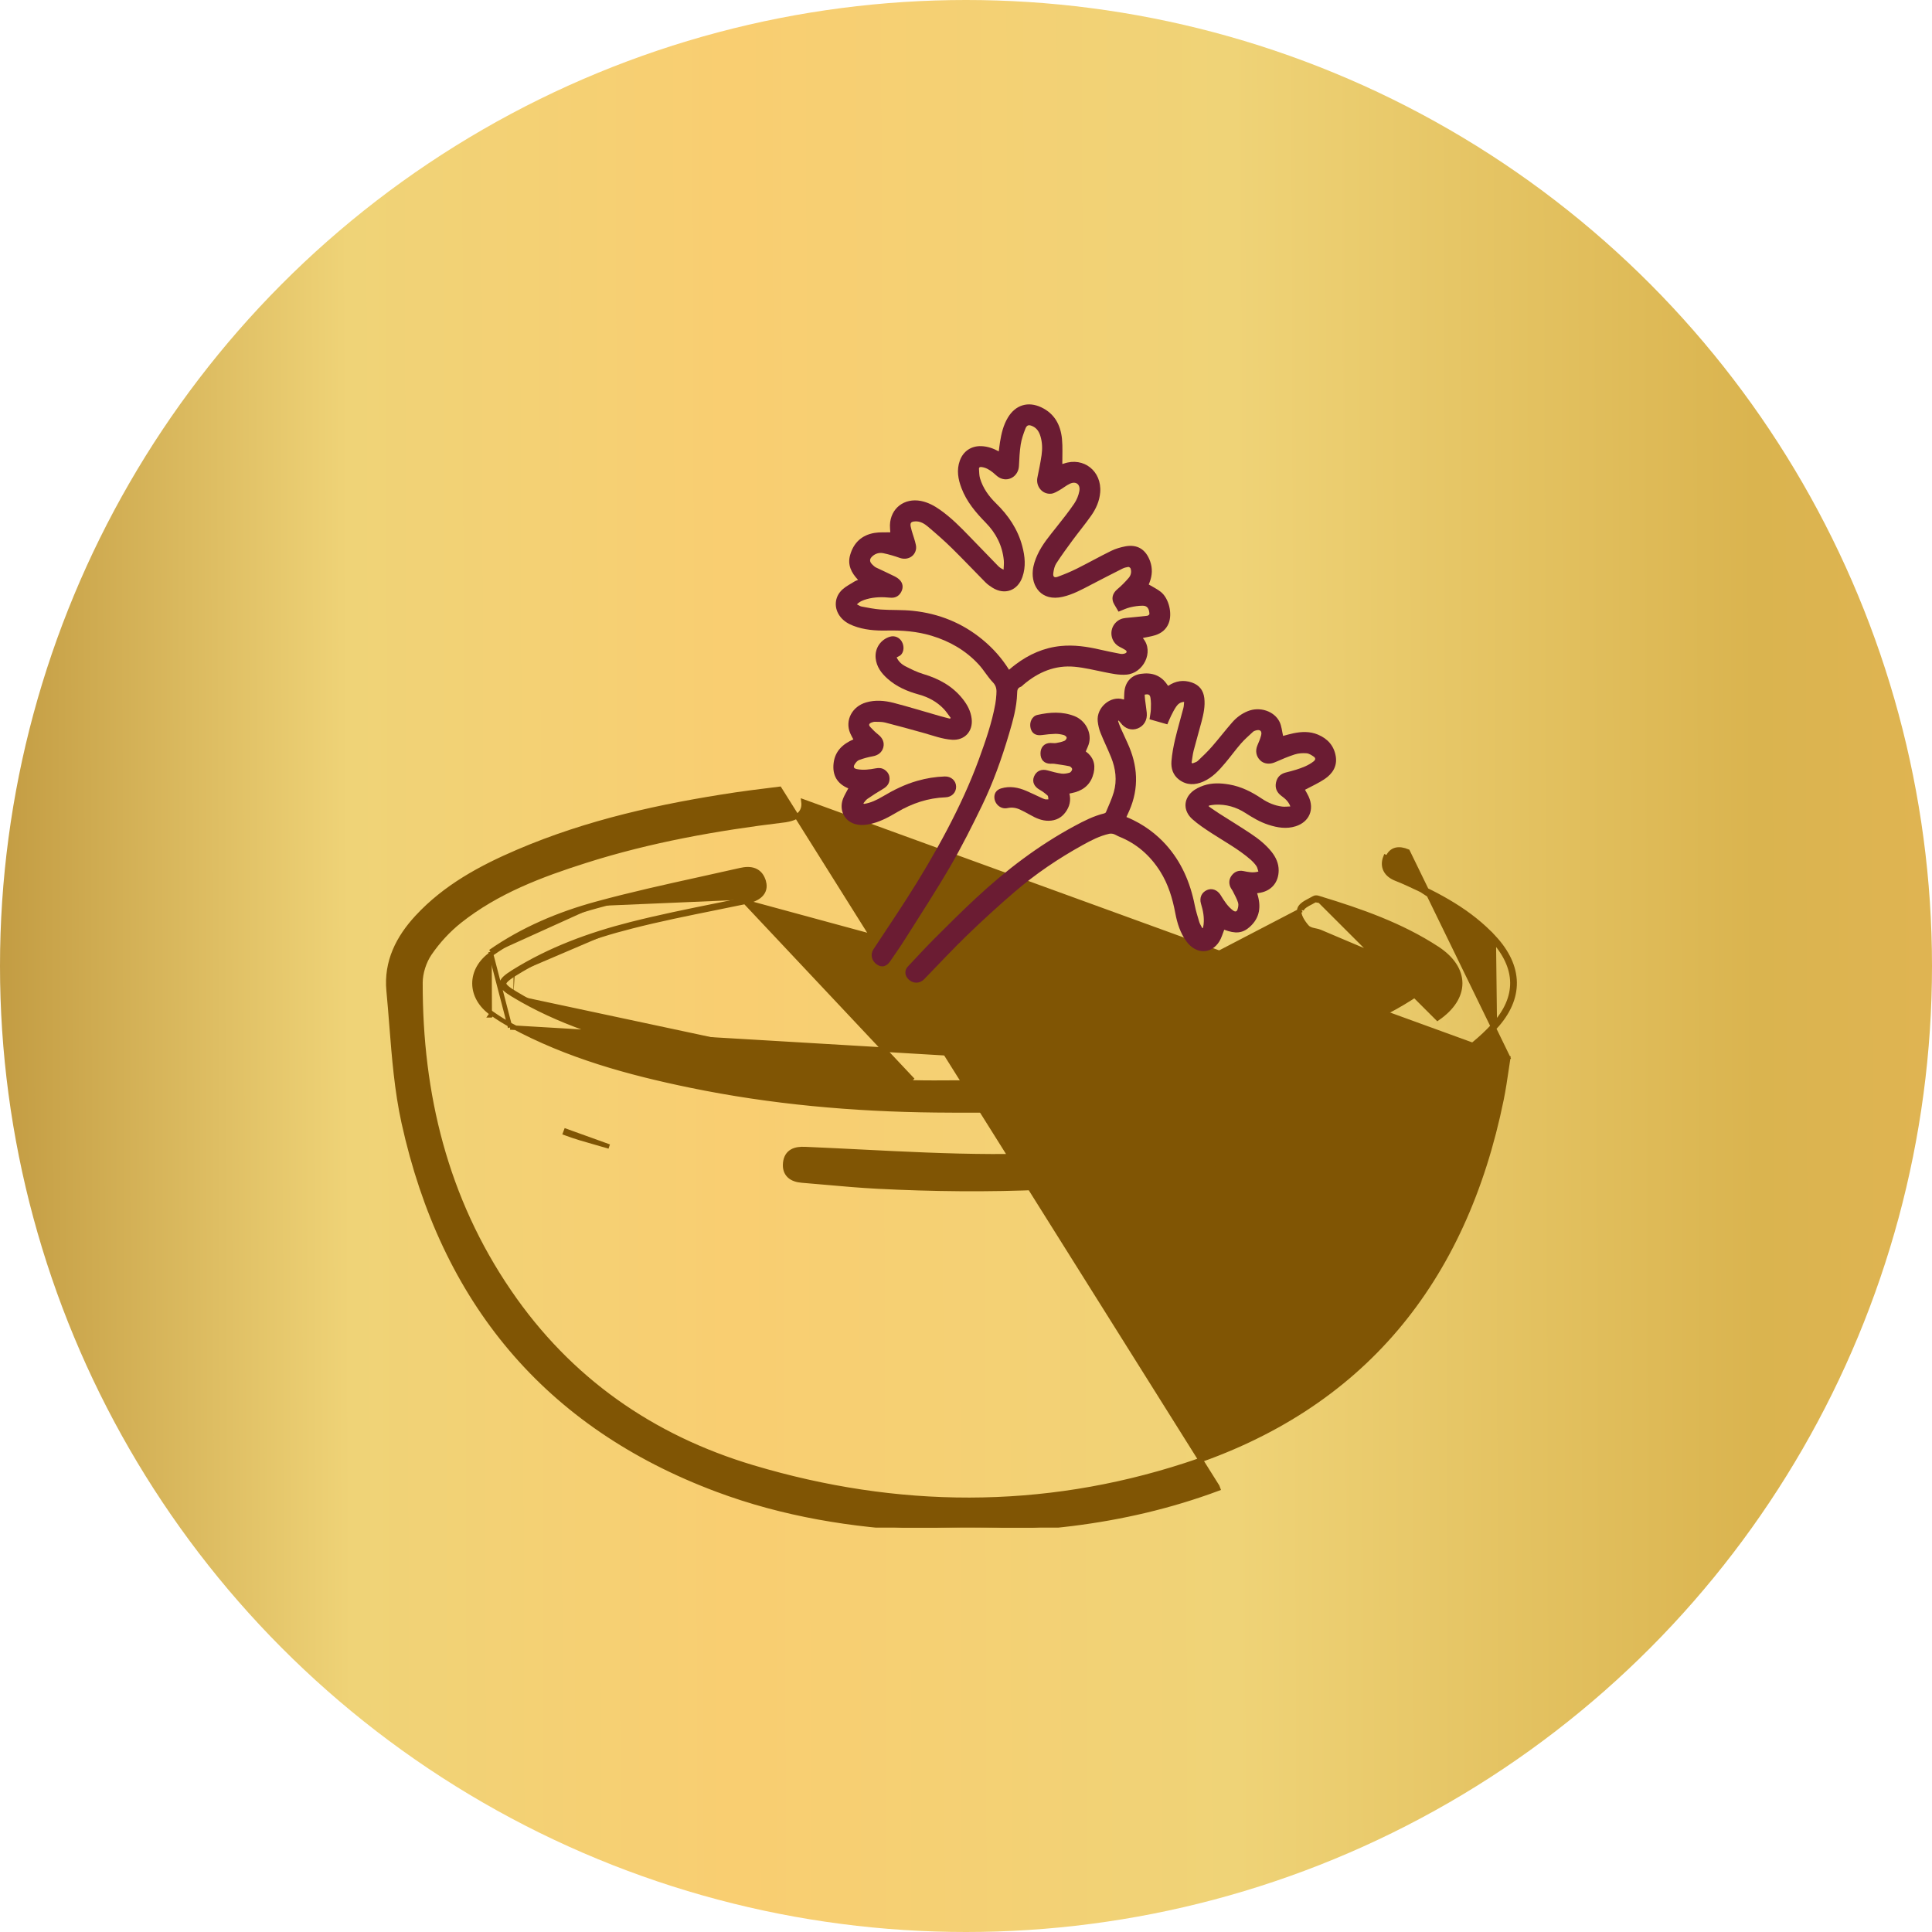
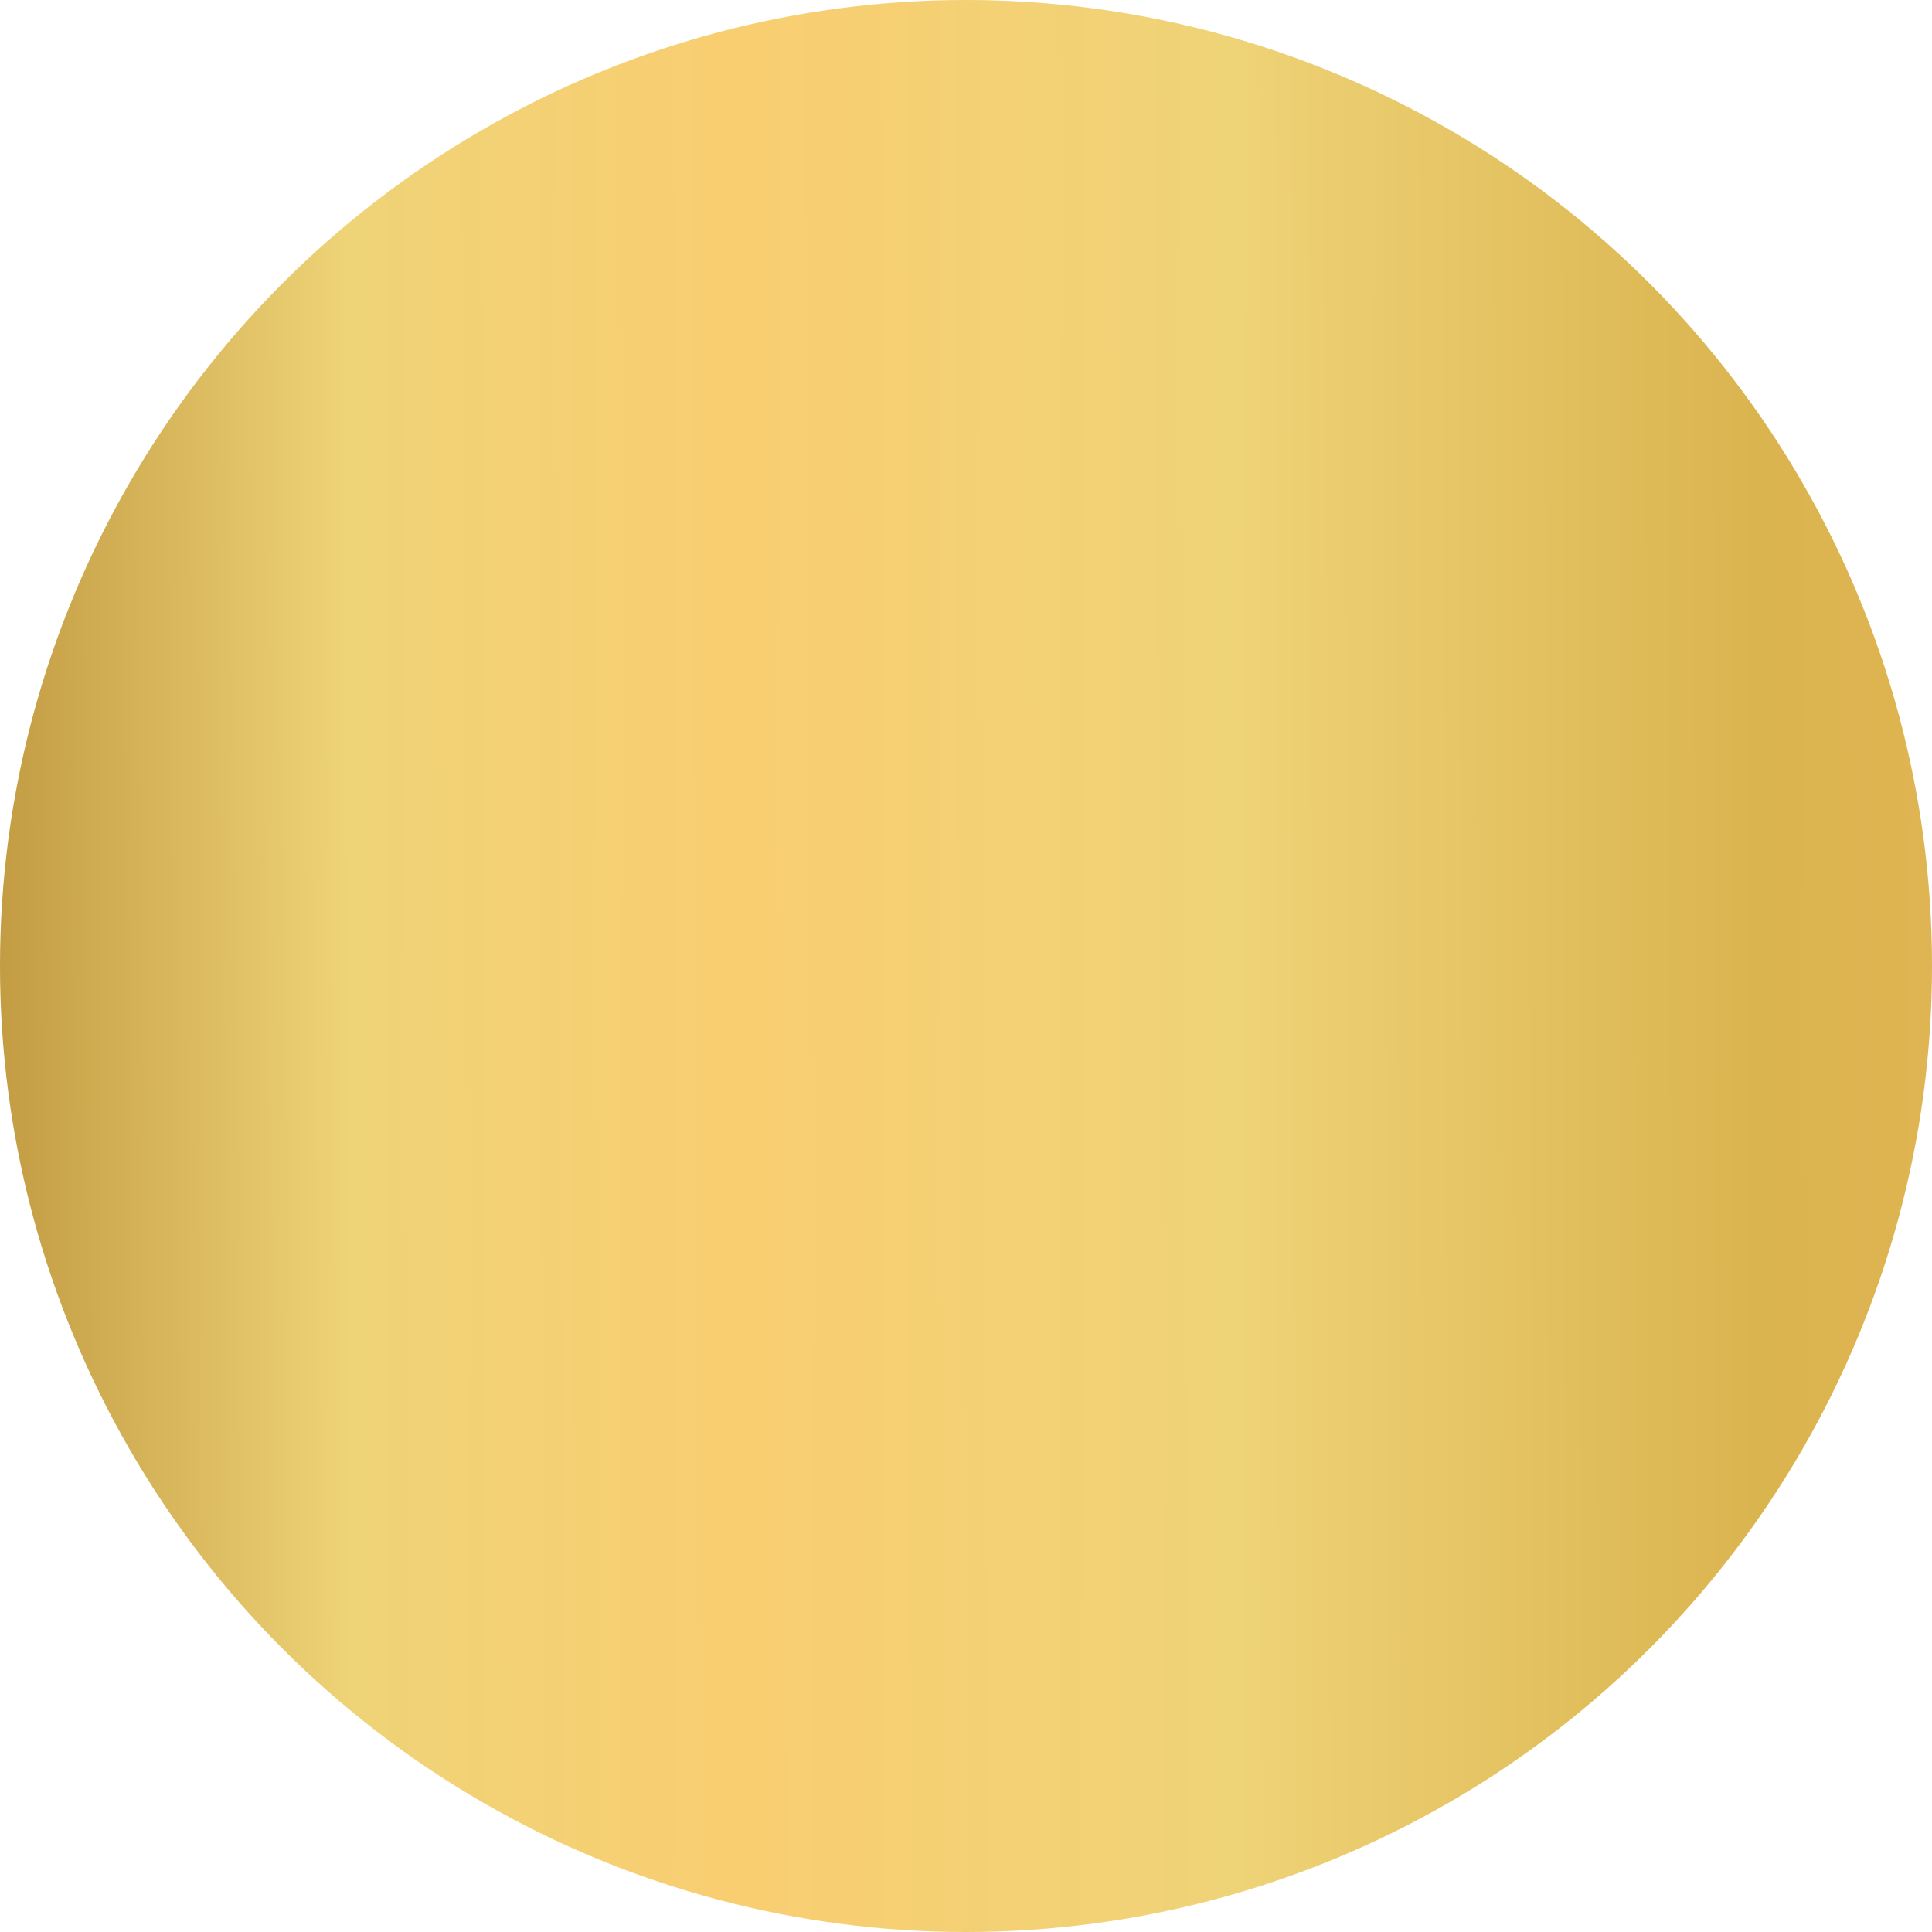
<svg xmlns="http://www.w3.org/2000/svg" width="86" height="86" viewBox="0 0 86 86" fill="none">
  <circle cx="43" cy="43" r="43" fill="url(#paint0_linear_717_1157)" />
  <g clip-path="url(#clip0_717_1157)">
    <path d="M67.136 47.09C63.182 50.253 58.561 51.291 53.888 52.083C48.968 52.916 44.005 53.072 39.032 52.815L39.032 52.815C38.279 52.776 37.526 52.709 36.775 52.642C36.414 52.61 36.053 52.578 35.693 52.549L35.693 52.549C35.476 52.532 35.276 52.471 35.137 52.342C34.993 52.208 34.927 52.014 34.953 51.767L34.953 51.767C34.979 51.516 35.087 51.348 35.257 51.251C35.419 51.159 35.625 51.14 35.833 51.149C36.641 51.183 37.448 51.224 38.255 51.264C40.226 51.364 42.193 51.463 44.162 51.47C48.81 51.486 53.414 50.967 57.929 49.839L57.953 49.936L57.929 49.839C60.315 49.243 62.65 48.466 64.731 47.111C65.359 46.702 65.959 46.213 66.466 45.665C67.055 45.028 67.332 44.374 67.322 43.73C67.311 43.084 67.013 42.43 66.419 41.792L66.419 41.792C65.367 40.661 64.034 39.958 62.64 39.325C62.479 39.252 62.319 39.182 62.157 39.12C61.944 39.038 61.774 38.913 61.683 38.742C61.59 38.569 61.586 38.364 61.674 38.145C61.674 38.145 61.674 38.145 61.674 38.145L61.767 38.183C61.93 37.777 62.281 37.742 62.661 37.9L67.136 47.09ZM67.136 47.09C67.111 47.255 67.087 47.415 67.064 47.572C66.993 48.051 66.927 48.497 66.837 48.94C65.183 57.055 60.626 62.666 52.767 65.219C46.398 67.287 39.922 67.233 33.51 65.318C29.032 63.981 25.342 61.419 22.663 57.492L22.58 57.549L22.663 57.492C19.841 53.359 18.706 48.716 18.716 43.745C18.717 43.308 18.878 42.807 19.122 42.447C19.492 41.904 19.957 41.399 20.47 40.993C22.125 39.681 24.073 38.948 26.07 38.313L26.04 38.218L26.07 38.313C28.944 37.4 31.899 36.875 34.889 36.512L34.877 36.413L34.889 36.512C35.189 36.476 35.424 36.396 35.578 36.256C35.738 36.111 35.795 35.913 35.765 35.681C35.765 35.681 35.765 35.681 35.765 35.681L67.136 47.09ZM66.492 41.724C67.703 43.024 67.744 44.431 66.539 45.733L66.492 41.724ZM66.492 41.724C65.426 40.578 64.078 39.867 62.681 39.234L66.492 41.724ZM34.701 35.116C34.522 35.139 34.342 35.161 34.162 35.184C33.692 35.242 33.22 35.3 32.75 35.37L32.75 35.37C29.428 35.869 26.153 36.584 23.038 37.921C21.394 38.626 19.819 39.477 18.568 40.828C17.726 41.738 17.176 42.808 17.3 44.106L17.3 44.106C17.348 44.609 17.388 45.116 17.428 45.624C17.543 47.083 17.659 48.553 17.972 49.974L17.972 49.974C19.721 57.914 24.305 63.461 31.924 66.311L31.924 66.311C34.87 67.412 37.934 67.908 41.054 68.051C45.544 68.258 49.964 67.848 54.222 66.264L54.187 66.17L34.701 35.116Z" fill="#805504" stroke="#805504" stroke-width="0.2" />
    <path d="M26.573 40.329C28.103 39.91 29.654 39.568 31.205 39.226C31.797 39.096 32.39 38.965 32.981 38.83C33.401 38.734 33.778 38.794 33.907 39.292C34.007 39.683 33.725 39.929 33.15 40.048M26.573 40.329L26.547 40.232C26.547 40.232 26.547 40.232 26.547 40.232M26.573 40.329L26.547 40.232M26.573 40.329C24.916 40.781 23.321 41.452 21.889 42.449M26.547 40.232C28.079 39.813 29.634 39.47 31.186 39.128C31.778 38.998 32.369 38.867 32.959 38.733L32.959 38.733C33.177 38.683 33.4 38.669 33.59 38.745C33.788 38.825 33.933 38.993 34.003 39.267L34.004 39.267C34.062 39.495 34.008 39.692 33.851 39.844C33.701 39.989 33.464 40.085 33.17 40.146L33.15 40.048M26.547 40.232C24.881 40.687 23.275 41.362 21.832 42.367M33.15 40.048L33.17 40.146M33.15 40.048C32.73 40.135 32.309 40.22 31.889 40.305C30.608 40.564 29.328 40.823 28.064 41.145M33.17 40.146L57.442 46.741C52.832 47.952 48.116 48.169 43.386 48.184C43.09 48.184 42.794 48.187 42.498 48.189C41.875 48.193 41.252 48.198 40.631 48.182M33.17 40.146C32.749 40.233 32.328 40.319 31.907 40.404C30.627 40.662 29.35 40.92 28.089 41.242L28.064 41.145M33.17 40.146L40.633 48.082M28.064 41.145C26.241 41.609 24.474 42.255 22.86 43.262M28.064 41.145L28.089 41.242C26.272 41.705 24.516 42.347 22.913 43.346M22.86 43.262C22.169 43.693 22.163 43.872 22.853 44.289M22.86 43.262L22.913 43.346M22.86 43.262L22.913 43.346M22.853 44.289C24.852 45.498 27.052 46.177 29.291 46.735C33.014 47.663 36.804 48.08 40.631 48.182M22.853 44.289L22.904 44.204C24.89 45.404 27.078 46.081 29.315 46.638C33.03 47.564 36.812 47.98 40.633 48.082M22.853 44.289L22.904 44.204C22.733 44.1 22.612 44.016 22.535 43.941C22.457 43.866 22.438 43.816 22.439 43.782C22.439 43.747 22.459 43.695 22.54 43.617C22.619 43.541 22.741 43.454 22.913 43.346M40.631 48.182L40.633 48.082C40.633 48.082 40.633 48.082 40.633 48.082M40.631 48.182L40.633 48.082M57.84 40.484C57.806 40.619 57.859 40.773 57.925 40.901C57.995 41.034 58.091 41.164 58.179 41.262L58.179 41.262C58.259 41.351 58.38 41.385 58.477 41.407C58.506 41.414 58.533 41.42 58.559 41.425C58.633 41.441 58.698 41.455 58.757 41.48C59.143 41.645 59.53 41.809 59.917 41.972C60.997 42.427 62.074 42.882 63.13 43.382C63.3 43.463 63.418 43.533 63.491 43.598C63.564 43.663 63.581 43.711 63.581 43.746C63.58 43.786 63.558 43.843 63.481 43.924C63.406 44.004 63.291 44.096 63.132 44.203C61.385 45.387 59.443 46.111 57.417 46.644C52.819 47.852 48.114 48.069 43.386 48.084L57.937 40.508M57.84 40.484L57.937 40.508M57.84 40.484C57.84 40.484 57.84 40.484 57.84 40.484L57.937 40.508M57.84 40.484C57.858 40.412 57.901 40.353 57.951 40.306C58 40.258 58.061 40.217 58.123 40.179C58.185 40.142 58.252 40.108 58.314 40.075L58.315 40.075C58.379 40.041 58.439 40.01 58.491 39.979M57.937 40.508C57.972 40.366 58.171 40.262 58.362 40.163C58.425 40.13 58.488 40.097 58.543 40.064M58.491 39.979C58.491 39.979 58.491 39.979 58.491 39.979L58.543 40.064M58.491 39.979C58.524 39.959 58.559 39.954 58.585 39.955C58.612 39.955 58.639 39.96 58.661 39.965C58.689 39.972 58.724 39.983 58.75 39.992C58.761 39.996 58.77 39.999 58.777 40.001L58.748 40.096M58.491 39.979L58.543 40.064M58.543 40.064L58.748 40.096M58.748 40.096L58.777 40.001C60.579 40.551 62.364 41.172 63.97 42.22L63.97 42.22C64.64 42.657 64.995 43.199 64.998 43.764C65 44.328 64.65 44.878 63.99 45.332L58.748 40.096ZM21.832 42.367L21.889 42.449M21.832 42.367C21.832 42.367 21.832 42.367 21.832 42.367L21.889 42.449M21.832 42.367L22.709 45.736M21.889 42.449C20.858 43.167 20.866 44.393 21.898 45.114M21.898 45.114L21.84 45.196C21.84 45.196 21.84 45.196 21.841 45.196L21.898 45.114ZM21.898 45.114C22.173 45.308 22.462 45.488 22.757 45.648M22.757 45.648L22.709 45.736M22.757 45.648L22.709 45.736C22.709 45.736 22.709 45.736 22.709 45.736M22.757 45.648C25.263 47.007 27.976 47.752 30.738 48.321C34.336 49.062 37.982 49.385 41.651 49.423C47.163 49.48 52.65 49.27 58.02 47.83L22.709 45.736" fill="#805504" stroke="#805504" stroke-width="0.2" />
    <path d="M27.088 51.027L27.117 51.036L25.194 50.343L25.159 50.437C25.159 50.437 25.159 50.437 25.159 50.437C25.597 50.601 26.052 50.73 26.5 50.857C26.698 50.913 26.895 50.969 27.088 51.027Z" fill="#805504" stroke="#805504" stroke-width="0.2" />
-     <path d="M38.196 25.813C37.892 25.493 37.719 25.141 37.841 24.711C37.995 24.159 38.362 23.818 38.922 23.723C39.151 23.684 39.388 23.702 39.63 23.695C39.625 23.602 39.611 23.487 39.614 23.373C39.638 22.628 40.252 22.153 40.998 22.3C41.311 22.363 41.587 22.511 41.846 22.694C42.329 23.035 42.745 23.452 43.153 23.877C43.578 24.319 44.006 24.76 44.435 25.199C44.495 25.26 44.568 25.308 44.673 25.357C44.678 25.219 44.696 25.079 44.683 24.944C44.62 24.286 44.334 23.73 43.879 23.267C43.434 22.813 43.029 22.335 42.799 21.729C42.648 21.331 42.574 20.925 42.724 20.508C42.877 20.079 43.24 19.84 43.692 19.86C43.961 19.872 44.209 19.956 44.459 20.092C44.478 19.948 44.492 19.814 44.513 19.68C44.575 19.295 44.663 18.92 44.868 18.582C45.207 18.023 45.763 17.854 46.352 18.132C46.939 18.41 47.209 18.912 47.272 19.532C47.309 19.902 47.284 20.278 47.287 20.654C47.29 20.653 47.321 20.648 47.351 20.637C48.237 20.325 49.055 20.974 48.973 21.925C48.94 22.311 48.785 22.652 48.567 22.96C48.307 23.33 48.016 23.68 47.748 24.043C47.497 24.384 47.248 24.726 47.018 25.081C46.94 25.201 46.907 25.36 46.887 25.505C46.864 25.674 46.928 25.731 47.086 25.673C47.372 25.567 47.655 25.451 47.928 25.315C48.445 25.057 48.95 24.772 49.469 24.518C49.663 24.424 49.879 24.361 50.092 24.32C50.629 24.219 51.009 24.458 51.197 24.987C51.307 25.3 51.292 25.609 51.175 25.916C51.159 25.958 51.141 26 51.134 26.017C51.32 26.13 51.513 26.219 51.674 26.349C52.038 26.644 52.192 27.321 52.02 27.748C51.906 28.029 51.69 28.192 51.414 28.278C51.242 28.332 51.063 28.357 50.883 28.396C50.884 28.404 50.883 28.419 50.889 28.426C51.375 29.013 50.895 29.972 50.142 30.03C49.803 30.057 49.478 29.983 49.15 29.917C48.714 29.83 48.278 29.721 47.837 29.68C46.968 29.598 46.219 29.915 45.561 30.474C45.52 30.509 45.483 30.556 45.435 30.573C45.291 30.624 45.279 30.728 45.276 30.863C45.258 31.486 45.089 32.081 44.914 32.672C44.59 33.767 44.207 34.842 43.708 35.869C43.268 36.774 42.817 37.676 42.312 38.545C41.671 39.648 40.972 40.717 40.292 41.797C40.079 42.135 39.849 42.462 39.624 42.791C39.458 43.033 39.248 43.08 39.032 42.933C38.797 42.772 38.731 42.482 38.881 42.254C39.372 41.508 39.872 40.766 40.354 40.015C40.998 39.015 41.603 37.991 42.158 36.938C42.693 35.921 43.178 34.881 43.573 33.801C43.866 32.995 44.151 32.186 44.304 31.337C44.33 31.198 44.342 31.056 44.352 30.914C44.368 30.715 44.36 30.541 44.196 30.372C43.962 30.129 43.793 29.824 43.563 29.576C42.988 28.952 42.276 28.544 41.47 28.3C40.822 28.105 40.16 28.052 39.488 28.067C38.974 28.079 38.465 28.042 37.978 27.853C37.759 27.768 37.56 27.649 37.412 27.462C37.105 27.076 37.137 26.565 37.505 26.235C37.665 26.091 37.866 25.993 38.05 25.876C38.091 25.851 38.138 25.837 38.196 25.813ZM44.916 29.813C44.971 29.767 45.014 29.729 45.058 29.693C45.106 29.653 45.155 29.614 45.205 29.578C45.806 29.125 46.468 28.831 47.221 28.756C47.816 28.697 48.397 28.784 48.974 28.918C49.271 28.986 49.571 29.047 49.87 29.104C49.935 29.116 50.012 29.109 50.075 29.087C50.17 29.054 50.175 28.983 50.087 28.929C50.007 28.879 49.922 28.836 49.838 28.793C49.428 28.583 49.346 28.027 49.676 27.703C49.797 27.584 49.942 27.524 50.108 27.508C50.428 27.477 50.748 27.447 51.068 27.41C51.104 27.406 51.166 27.358 51.165 27.332C51.154 27.105 51.08 26.963 50.867 26.962C50.677 26.962 50.482 26.992 50.296 27.037C50.126 27.079 49.965 27.16 49.79 27.227C49.724 27.114 49.658 27.005 49.594 26.894C49.455 26.651 49.518 26.413 49.734 26.231C49.917 26.077 50.087 25.905 50.242 25.724C50.341 25.609 50.379 25.456 50.325 25.302C50.313 25.271 50.253 25.232 50.223 25.236C50.134 25.249 50.043 25.272 49.963 25.312C49.498 25.546 49.036 25.784 48.575 26.024C48.164 26.239 47.758 26.463 47.302 26.567C46.363 26.782 45.903 26.104 45.974 25.392C45.997 25.154 46.081 24.912 46.182 24.692C46.392 24.234 46.718 23.854 47.027 23.463C47.297 23.122 47.57 22.78 47.815 22.42C47.927 22.256 48.009 22.056 48.045 21.862C48.101 21.561 47.894 21.406 47.625 21.532C47.459 21.609 47.315 21.734 47.153 21.824C47.04 21.887 46.919 21.962 46.796 21.976C46.4 22.018 46.097 21.649 46.179 21.254C46.247 20.924 46.316 20.593 46.364 20.26C46.403 19.982 46.398 19.702 46.317 19.429C46.259 19.231 46.161 19.062 45.963 18.972C45.8 18.898 45.71 18.913 45.644 19.081C45.556 19.308 45.474 19.544 45.436 19.783C45.386 20.099 45.373 20.422 45.357 20.742C45.334 21.205 44.874 21.482 44.479 21.258C44.376 21.2 44.293 21.108 44.199 21.033C44.048 20.912 43.888 20.814 43.692 20.79C43.62 20.781 43.573 20.8 43.578 20.877C43.588 21.017 43.586 21.162 43.625 21.294C43.756 21.732 44.017 22.094 44.337 22.406C44.886 22.941 45.303 23.555 45.503 24.304C45.625 24.762 45.672 25.223 45.511 25.684C45.298 26.294 44.721 26.501 44.177 26.16C44.065 26.09 43.955 26.012 43.862 25.918C43.363 25.415 42.877 24.898 42.371 24.401C42.032 24.068 41.673 23.754 41.309 23.446C41.15 23.311 40.964 23.196 40.738 23.209C40.561 23.218 40.504 23.27 40.539 23.443C40.584 23.666 40.67 23.88 40.73 24.099C40.757 24.201 40.79 24.312 40.779 24.414C40.738 24.771 40.391 24.956 40.045 24.832C39.809 24.748 39.568 24.677 39.323 24.626C39.159 24.591 38.993 24.628 38.856 24.741C38.696 24.872 38.688 24.995 38.836 25.136C38.884 25.181 38.933 25.231 38.991 25.26C39.269 25.395 39.553 25.518 39.828 25.658C39.927 25.708 40.029 25.779 40.094 25.867C40.21 26.026 40.2 26.208 40.101 26.375C39.996 26.551 39.83 26.625 39.627 26.605C39.275 26.57 38.926 26.573 38.583 26.669C38.429 26.712 38.279 26.767 38.144 26.902C38.224 26.94 38.286 26.988 38.354 27C38.637 27.051 38.921 27.112 39.206 27.132C39.682 27.164 40.164 27.139 40.638 27.19C41.793 27.312 42.835 27.728 43.741 28.477C44.2 28.856 44.594 29.296 44.916 29.813Z" fill="#6B1C33" />
-     <path d="M55.959 39.761C56.147 40.34 56.092 40.857 55.617 41.272C55.305 41.545 54.99 41.573 54.495 41.385C54.424 41.558 54.376 41.744 54.281 41.9C53.919 42.485 53.241 42.486 52.817 41.911C52.538 41.534 52.401 41.097 52.316 40.645C52.193 39.988 52.002 39.358 51.644 38.789C51.196 38.08 50.596 37.552 49.817 37.241C49.733 37.208 49.657 37.153 49.572 37.126C49.51 37.107 49.435 37.101 49.373 37.115C48.945 37.211 48.56 37.412 48.181 37.623C47.108 38.217 46.093 38.903 45.161 39.704C44.436 40.327 43.729 40.974 43.041 41.639C42.388 42.27 41.771 42.939 41.136 43.589C40.911 43.82 40.565 43.783 40.377 43.517C40.266 43.358 40.276 43.166 40.419 43.015C40.816 42.593 41.211 42.165 41.621 41.754C42.222 41.153 42.826 40.553 43.448 39.975C44.781 38.734 46.22 37.637 47.824 36.772C48.25 36.542 48.679 36.323 49.154 36.207C49.181 36.2 49.218 36.179 49.228 36.155C49.349 35.859 49.49 35.569 49.578 35.263C49.73 34.735 49.661 34.211 49.458 33.707C49.31 33.34 49.133 32.986 48.987 32.619C48.923 32.459 48.883 32.284 48.864 32.112C48.795 31.502 49.43 30.95 50 31.131C50.011 31.134 50.022 31.133 50.035 31.136C50.042 31 50.04 30.867 50.057 30.737C50.112 30.33 50.38 30.054 50.782 29.995C51.27 29.924 51.68 30.054 51.965 30.488C51.973 30.501 51.985 30.513 52 30.53C52.332 30.305 52.685 30.251 53.062 30.384C53.386 30.499 53.567 30.73 53.608 31.074C53.65 31.434 53.575 31.781 53.485 32.123C53.373 32.555 53.244 32.981 53.133 33.414C53.089 33.589 53.072 33.772 53.042 33.951C53.055 33.961 53.066 33.972 53.079 33.981C53.158 33.947 53.255 33.93 53.314 33.874C53.534 33.667 53.753 33.458 53.951 33.231C54.26 32.878 54.544 32.504 54.854 32.151C55.043 31.935 55.275 31.764 55.544 31.656C56.071 31.442 56.722 31.648 56.959 32.135C57.05 32.322 57.064 32.546 57.115 32.758C57.246 32.724 57.407 32.675 57.571 32.642C57.94 32.565 58.309 32.55 58.666 32.7C59.094 32.879 59.381 33.194 59.459 33.664C59.533 34.112 59.31 34.446 58.961 34.68C58.689 34.863 58.385 34.997 58.09 35.155C58.135 35.238 58.2 35.343 58.251 35.454C58.516 36.035 58.281 36.584 57.679 36.779C57.269 36.911 56.863 36.843 56.464 36.714C56.09 36.594 55.759 36.395 55.43 36.184C55.023 35.923 54.575 35.795 54.09 35.819C53.998 35.823 53.907 35.844 53.815 35.858C53.812 35.871 53.809 35.884 53.806 35.897C53.958 36 54.106 36.108 54.262 36.207C54.736 36.51 55.216 36.801 55.684 37.114C56.021 37.339 56.341 37.592 56.599 37.914C56.792 38.157 56.92 38.427 56.918 38.748C56.914 39.27 56.606 39.644 56.098 39.739C56.054 39.743 56.011 39.751 55.959 39.761ZM53.516 41.312C53.527 41.31 53.536 41.309 53.547 41.307C53.558 41.252 53.572 41.197 53.577 41.143C53.611 40.83 53.552 40.529 53.461 40.231C53.379 39.965 53.487 39.724 53.727 39.619C53.947 39.522 54.189 39.612 54.331 39.839C54.488 40.093 54.644 40.349 54.891 40.531C54.981 40.596 55.052 40.587 55.086 40.483C55.117 40.388 55.14 40.271 55.111 40.181C55.057 40.009 54.965 39.849 54.885 39.686C54.849 39.612 54.791 39.546 54.761 39.47C54.688 39.284 54.718 39.103 54.841 38.952C54.972 38.791 55.147 38.733 55.352 38.774C55.562 38.816 55.772 38.865 56.015 38.796C55.984 38.706 55.971 38.612 55.922 38.544C55.849 38.44 55.759 38.345 55.663 38.261C55.128 37.797 54.507 37.461 53.918 37.078C53.628 36.888 53.334 36.695 53.077 36.465C52.675 36.107 52.669 35.598 53.053 35.253C53.195 35.125 53.384 35.034 53.567 34.97C53.942 34.84 54.331 34.854 54.718 34.921C55.248 35.012 55.717 35.248 56.162 35.547C56.438 35.733 56.743 35.863 57.077 35.904C57.19 35.918 57.307 35.9 57.438 35.897C57.35 35.658 57.187 35.538 57.025 35.416C56.835 35.269 56.748 35.075 56.799 34.834C56.849 34.595 56.998 34.449 57.231 34.388C57.387 34.347 57.544 34.31 57.697 34.261C57.972 34.173 58.244 34.073 58.475 33.89C58.564 33.82 58.566 33.742 58.486 33.686C58.388 33.617 58.273 33.541 58.162 33.531C57.988 33.517 57.802 33.529 57.638 33.581C57.337 33.677 57.043 33.804 56.753 33.931C56.52 34.033 56.262 34.009 56.096 33.846C55.91 33.662 55.868 33.414 55.976 33.169C56.037 33.028 56.098 32.885 56.136 32.737C56.188 32.536 56.086 32.454 55.884 32.52C55.846 32.533 55.803 32.549 55.775 32.576C55.594 32.746 55.405 32.907 55.242 33.094C54.999 33.373 54.783 33.674 54.544 33.957C54.266 34.289 53.974 34.609 53.569 34.788C53.199 34.951 52.829 34.962 52.489 34.709C52.215 34.505 52.119 34.204 52.146 33.879C52.172 33.553 52.234 33.228 52.308 32.908C52.418 32.443 52.555 31.984 52.676 31.52C52.699 31.434 52.699 31.342 52.709 31.243C52.538 31.252 52.434 31.341 52.356 31.455C52.27 31.581 52.2 31.719 52.132 31.856C52.069 31.98 52.019 32.112 51.962 32.243C51.69 32.166 51.433 32.092 51.169 32.017C51.191 31.863 51.223 31.72 51.229 31.576C51.237 31.407 51.238 31.234 51.212 31.068C51.189 30.915 51.116 30.886 50.953 30.922C50.959 30.998 50.962 31.077 50.972 31.155C50.995 31.345 51.026 31.534 51.046 31.726C51.079 32.05 50.922 32.316 50.642 32.426C50.365 32.534 50.075 32.438 49.881 32.174C49.854 32.139 49.824 32.106 49.795 32.073C49.786 32.079 49.777 32.086 49.768 32.093C49.802 32.187 49.831 32.283 49.87 32.373C49.974 32.608 50.084 32.843 50.191 33.077C50.647 34.071 50.713 35.074 50.267 36.09C50.227 36.183 50.184 36.276 50.141 36.368C50.946 36.694 51.519 37.182 51.882 37.581C52.583 38.353 52.979 39.273 53.181 40.291C53.232 40.548 53.311 40.799 53.386 41.05C53.417 41.142 53.474 41.225 53.516 41.312Z" fill="#6B1C33" />
-     <path d="M38.459 35.785C38.757 35.74 39.025 35.612 39.281 35.46C39.773 35.167 40.282 34.913 40.835 34.757C41.234 34.642 41.64 34.577 42.054 34.563C42.338 34.554 42.555 34.751 42.56 35.014C42.566 35.276 42.367 35.481 42.09 35.491C41.314 35.519 40.601 35.758 39.934 36.152C39.527 36.393 39.113 36.617 38.64 36.698C38.379 36.743 38.119 36.736 37.88 36.606C37.508 36.405 37.363 35.955 37.535 35.533C37.596 35.384 37.682 35.246 37.761 35.093C37.265 34.887 37.039 34.505 37.108 33.959C37.176 33.425 37.52 33.117 37.986 32.913C37.935 32.814 37.881 32.726 37.842 32.631C37.606 32.066 37.929 31.448 38.554 31.267C38.963 31.147 39.378 31.184 39.778 31.287C40.472 31.467 41.158 31.68 41.848 31.876C41.994 31.918 42.14 31.953 42.287 31.991C42.298 31.98 42.307 31.968 42.318 31.955C42.217 31.824 42.128 31.682 42.014 31.561C41.703 31.233 41.321 31.03 40.889 30.912C40.382 30.773 39.907 30.567 39.508 30.212C39.231 29.967 39.016 29.68 38.978 29.295C38.936 28.855 39.202 28.465 39.619 28.341C39.818 28.282 40.031 28.369 40.14 28.555C40.258 28.755 40.242 29.019 40.095 29.158C40.049 29.201 39.983 29.223 39.914 29.262C39.989 29.438 40.133 29.571 40.302 29.658C40.561 29.792 40.827 29.923 41.106 30.006C41.796 30.211 42.402 30.541 42.857 31.117C43.061 31.375 43.213 31.659 43.252 31.992C43.319 32.554 42.939 32.964 42.382 32.929C41.945 32.901 41.538 32.745 41.121 32.628C40.549 32.468 39.977 32.31 39.401 32.163C39.26 32.127 39.107 32.133 38.959 32.129C38.904 32.127 38.843 32.143 38.791 32.164C38.677 32.212 38.658 32.272 38.739 32.361C38.851 32.483 38.969 32.6 39.098 32.702C39.289 32.852 39.376 33.055 39.319 33.269C39.26 33.492 39.088 33.623 38.847 33.666C38.642 33.703 38.438 33.758 38.242 33.83C38.163 33.859 38.09 33.946 38.044 34.024C37.972 34.144 38.008 34.208 38.144 34.235C38.424 34.292 38.703 34.254 38.979 34.202C39.117 34.176 39.25 34.179 39.372 34.261C39.534 34.37 39.614 34.522 39.594 34.718C39.575 34.908 39.461 35.027 39.299 35.122C39.064 35.259 38.837 35.407 38.612 35.561C38.541 35.609 38.492 35.691 38.433 35.757C38.443 35.767 38.451 35.777 38.459 35.785Z" fill="#6B1C33" />
    <path d="M48.331 33.45C48.653 33.681 48.776 34.002 48.683 34.403C48.578 34.854 48.298 35.137 47.861 35.265C47.818 35.278 47.773 35.286 47.73 35.297C47.69 35.307 47.65 35.316 47.603 35.325C47.678 35.633 47.612 35.906 47.43 36.154C47.245 36.407 46.996 36.528 46.687 36.535C46.381 36.541 46.117 36.421 45.859 36.275C45.716 36.193 45.569 36.117 45.42 36.045C45.237 35.958 45.05 35.925 44.844 35.971C44.533 36.041 44.238 35.763 44.264 35.441C44.278 35.274 44.385 35.15 44.56 35.096C44.952 34.977 45.328 35.05 45.692 35.208C45.908 35.301 46.12 35.405 46.334 35.503C46.393 35.531 46.453 35.562 46.516 35.578C46.564 35.59 46.617 35.581 46.668 35.581C46.657 35.523 46.665 35.442 46.63 35.411C46.524 35.316 46.407 35.227 46.282 35.157C46.035 35.018 45.934 34.803 46.026 34.571C46.127 34.317 46.362 34.216 46.638 34.295C46.839 34.353 47.044 34.407 47.25 34.436C47.367 34.452 47.497 34.428 47.612 34.395C47.663 34.38 47.722 34.297 47.726 34.24C47.73 34.199 47.657 34.12 47.607 34.109C47.383 34.062 47.154 34.032 46.927 33.998C46.87 33.99 46.812 33.997 46.754 33.996C46.476 33.99 46.314 33.819 46.316 33.533C46.318 33.255 46.491 33.074 46.759 33.072C46.841 33.071 46.926 33.089 47.005 33.076C47.133 33.056 47.262 33.027 47.381 32.978C47.43 32.959 47.488 32.875 47.481 32.831C47.473 32.785 47.398 32.73 47.343 32.716C47.224 32.686 47.099 32.663 46.977 32.666C46.78 32.672 46.582 32.691 46.387 32.719C46.115 32.758 45.936 32.656 45.875 32.412C45.81 32.154 45.938 31.876 46.181 31.823C46.731 31.7 47.286 31.664 47.826 31.876C48.298 32.061 48.587 32.574 48.484 33.049C48.457 33.182 48.389 33.305 48.331 33.45Z" fill="#6B1C33" />
  </g>
  <defs>
    <linearGradient id="paint0_linear_717_1157" x1="-8.914" y1="10.572" x2="104.997" y2="10.258" gradientUnits="userSpaceOnUse">
      <stop stop-color="#AA7D25" />
      <stop offset="0.214" stop-color="#EFD377" />
      <stop offset="0.364" stop-color="#F9CE71" />
      <stop offset="0.56" stop-color="#EFD377" />
      <stop offset="0.764" stop-color="#DAB44F" />
      <stop offset="0.906" stop-color="#E5B555" />
      <stop offset="1" stop-color="#AA7D25" />
    </linearGradient>
    <clipPath id="clip0_717_1157">
-       <rect width="56" height="50" fill="white" transform="translate(15 18)" />
-     </clipPath>
+       </clipPath>
  </defs>
</svg>